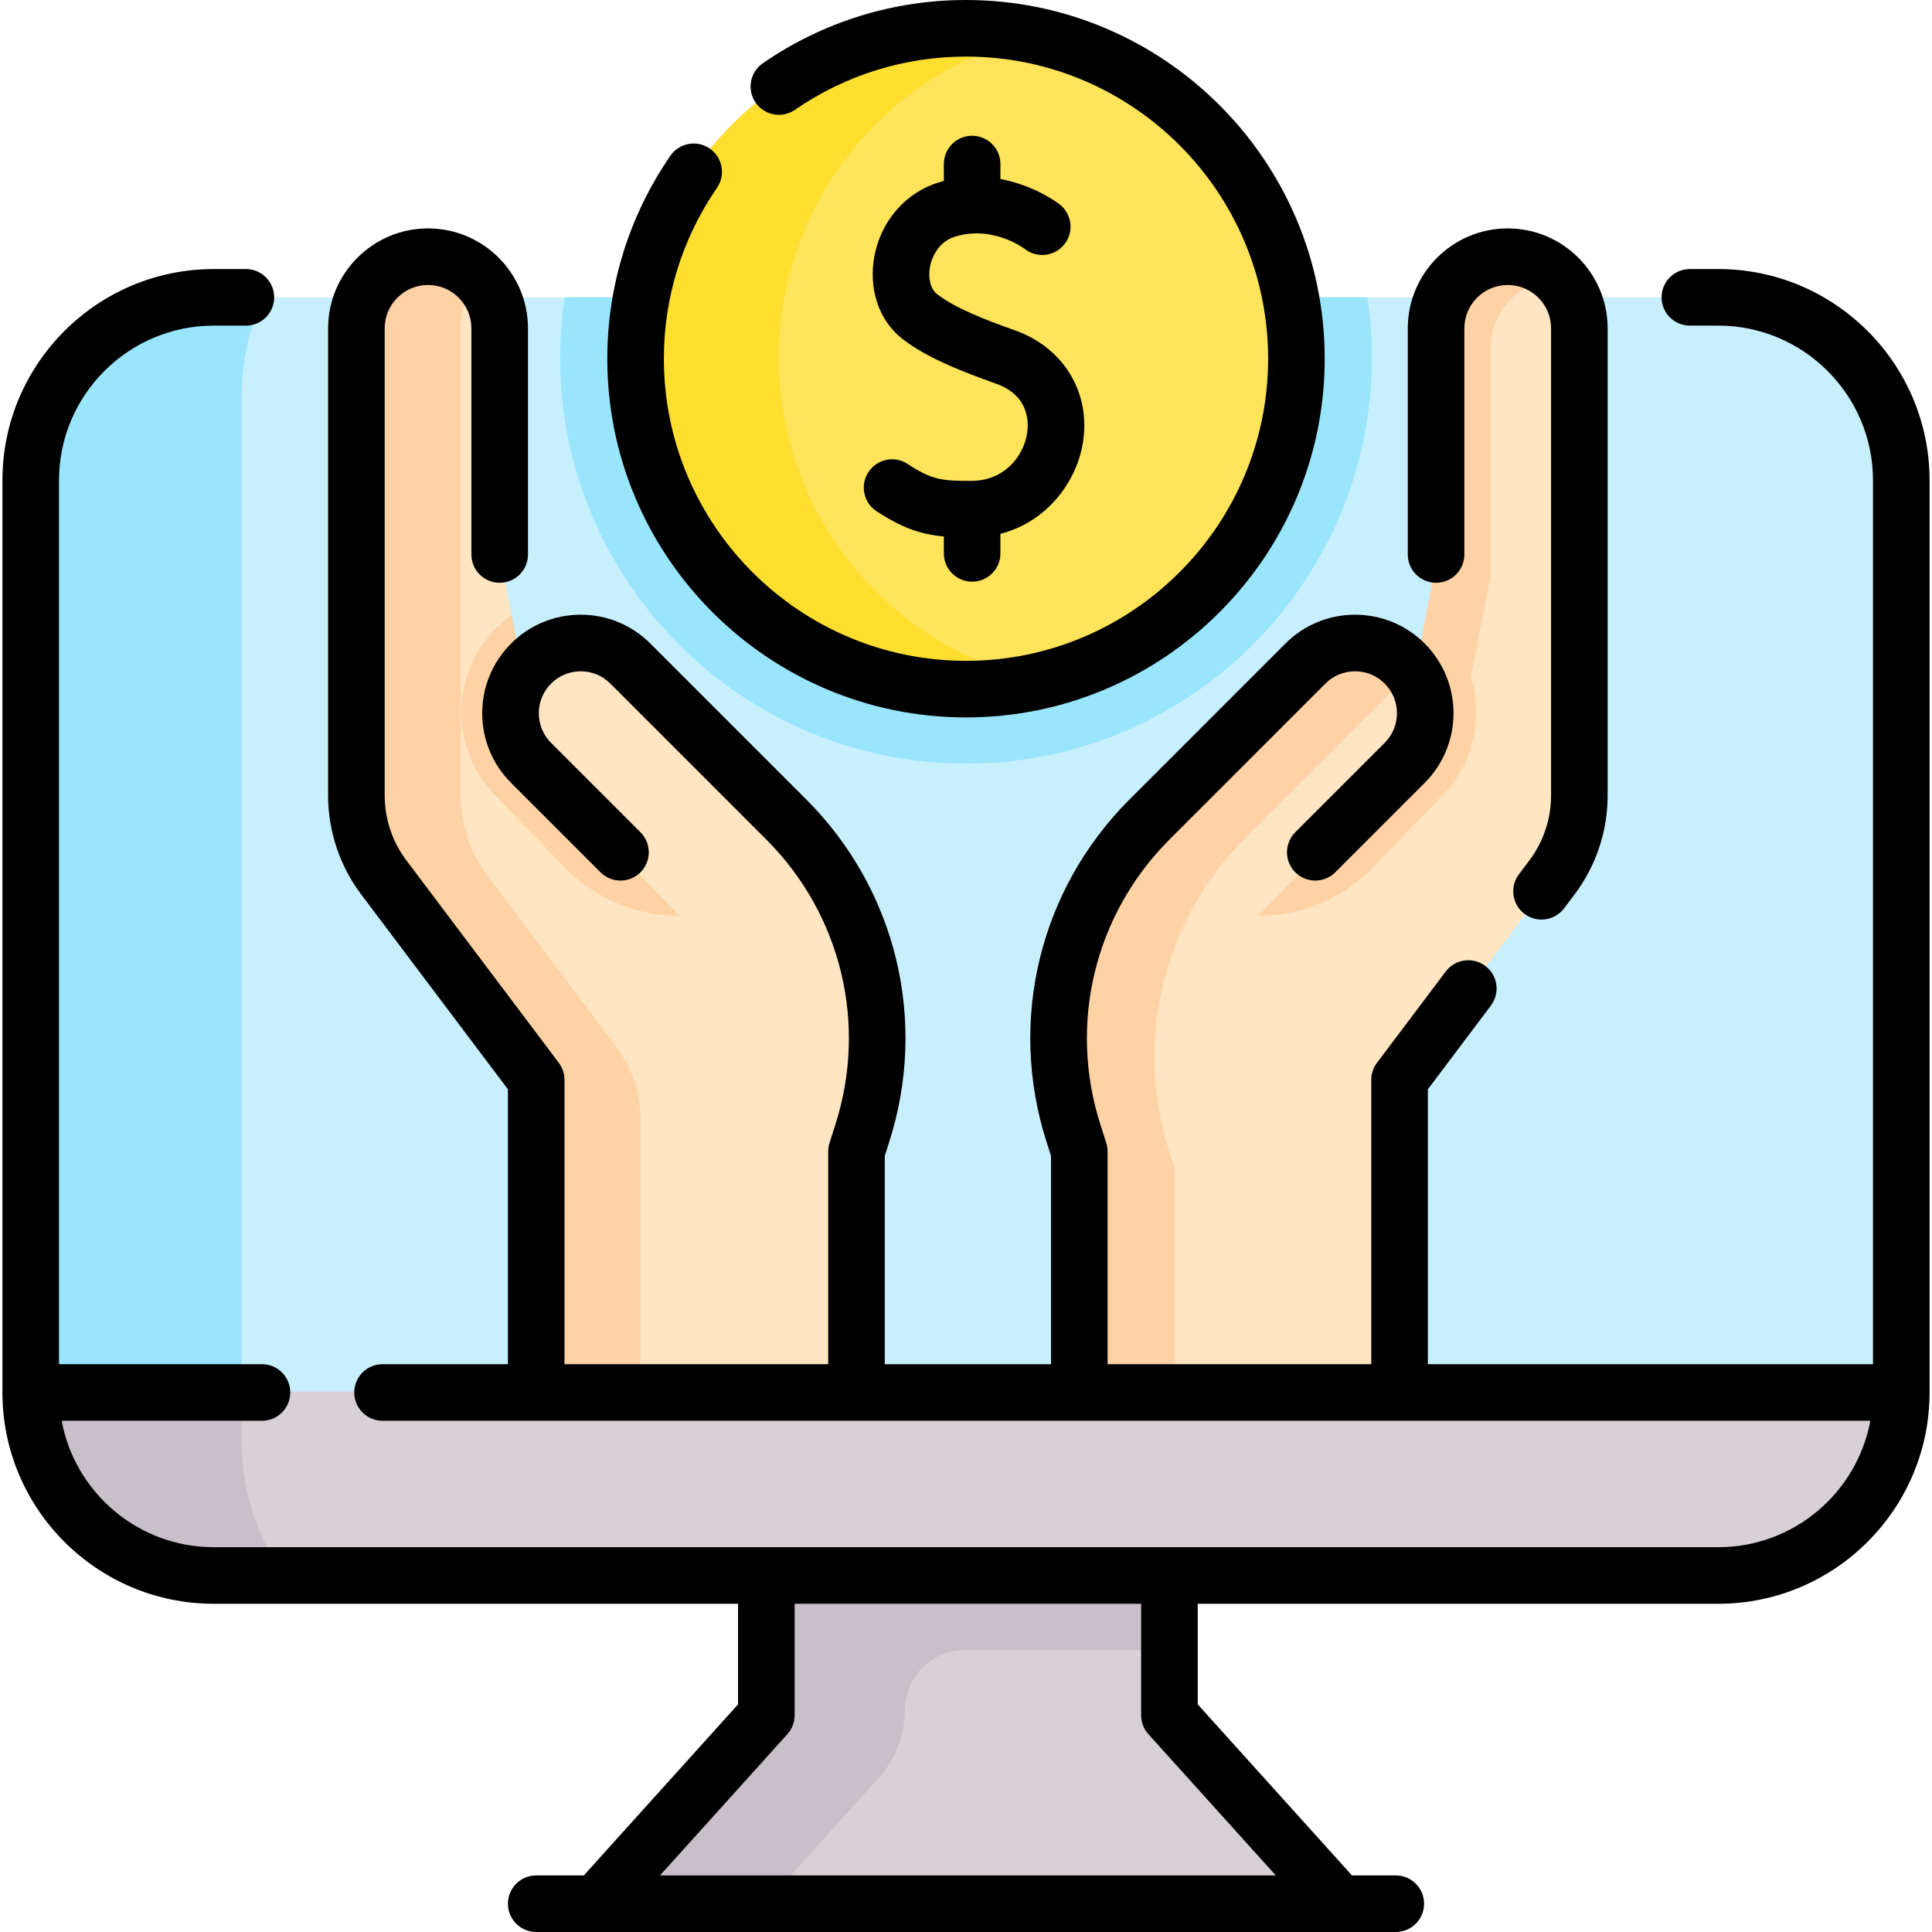
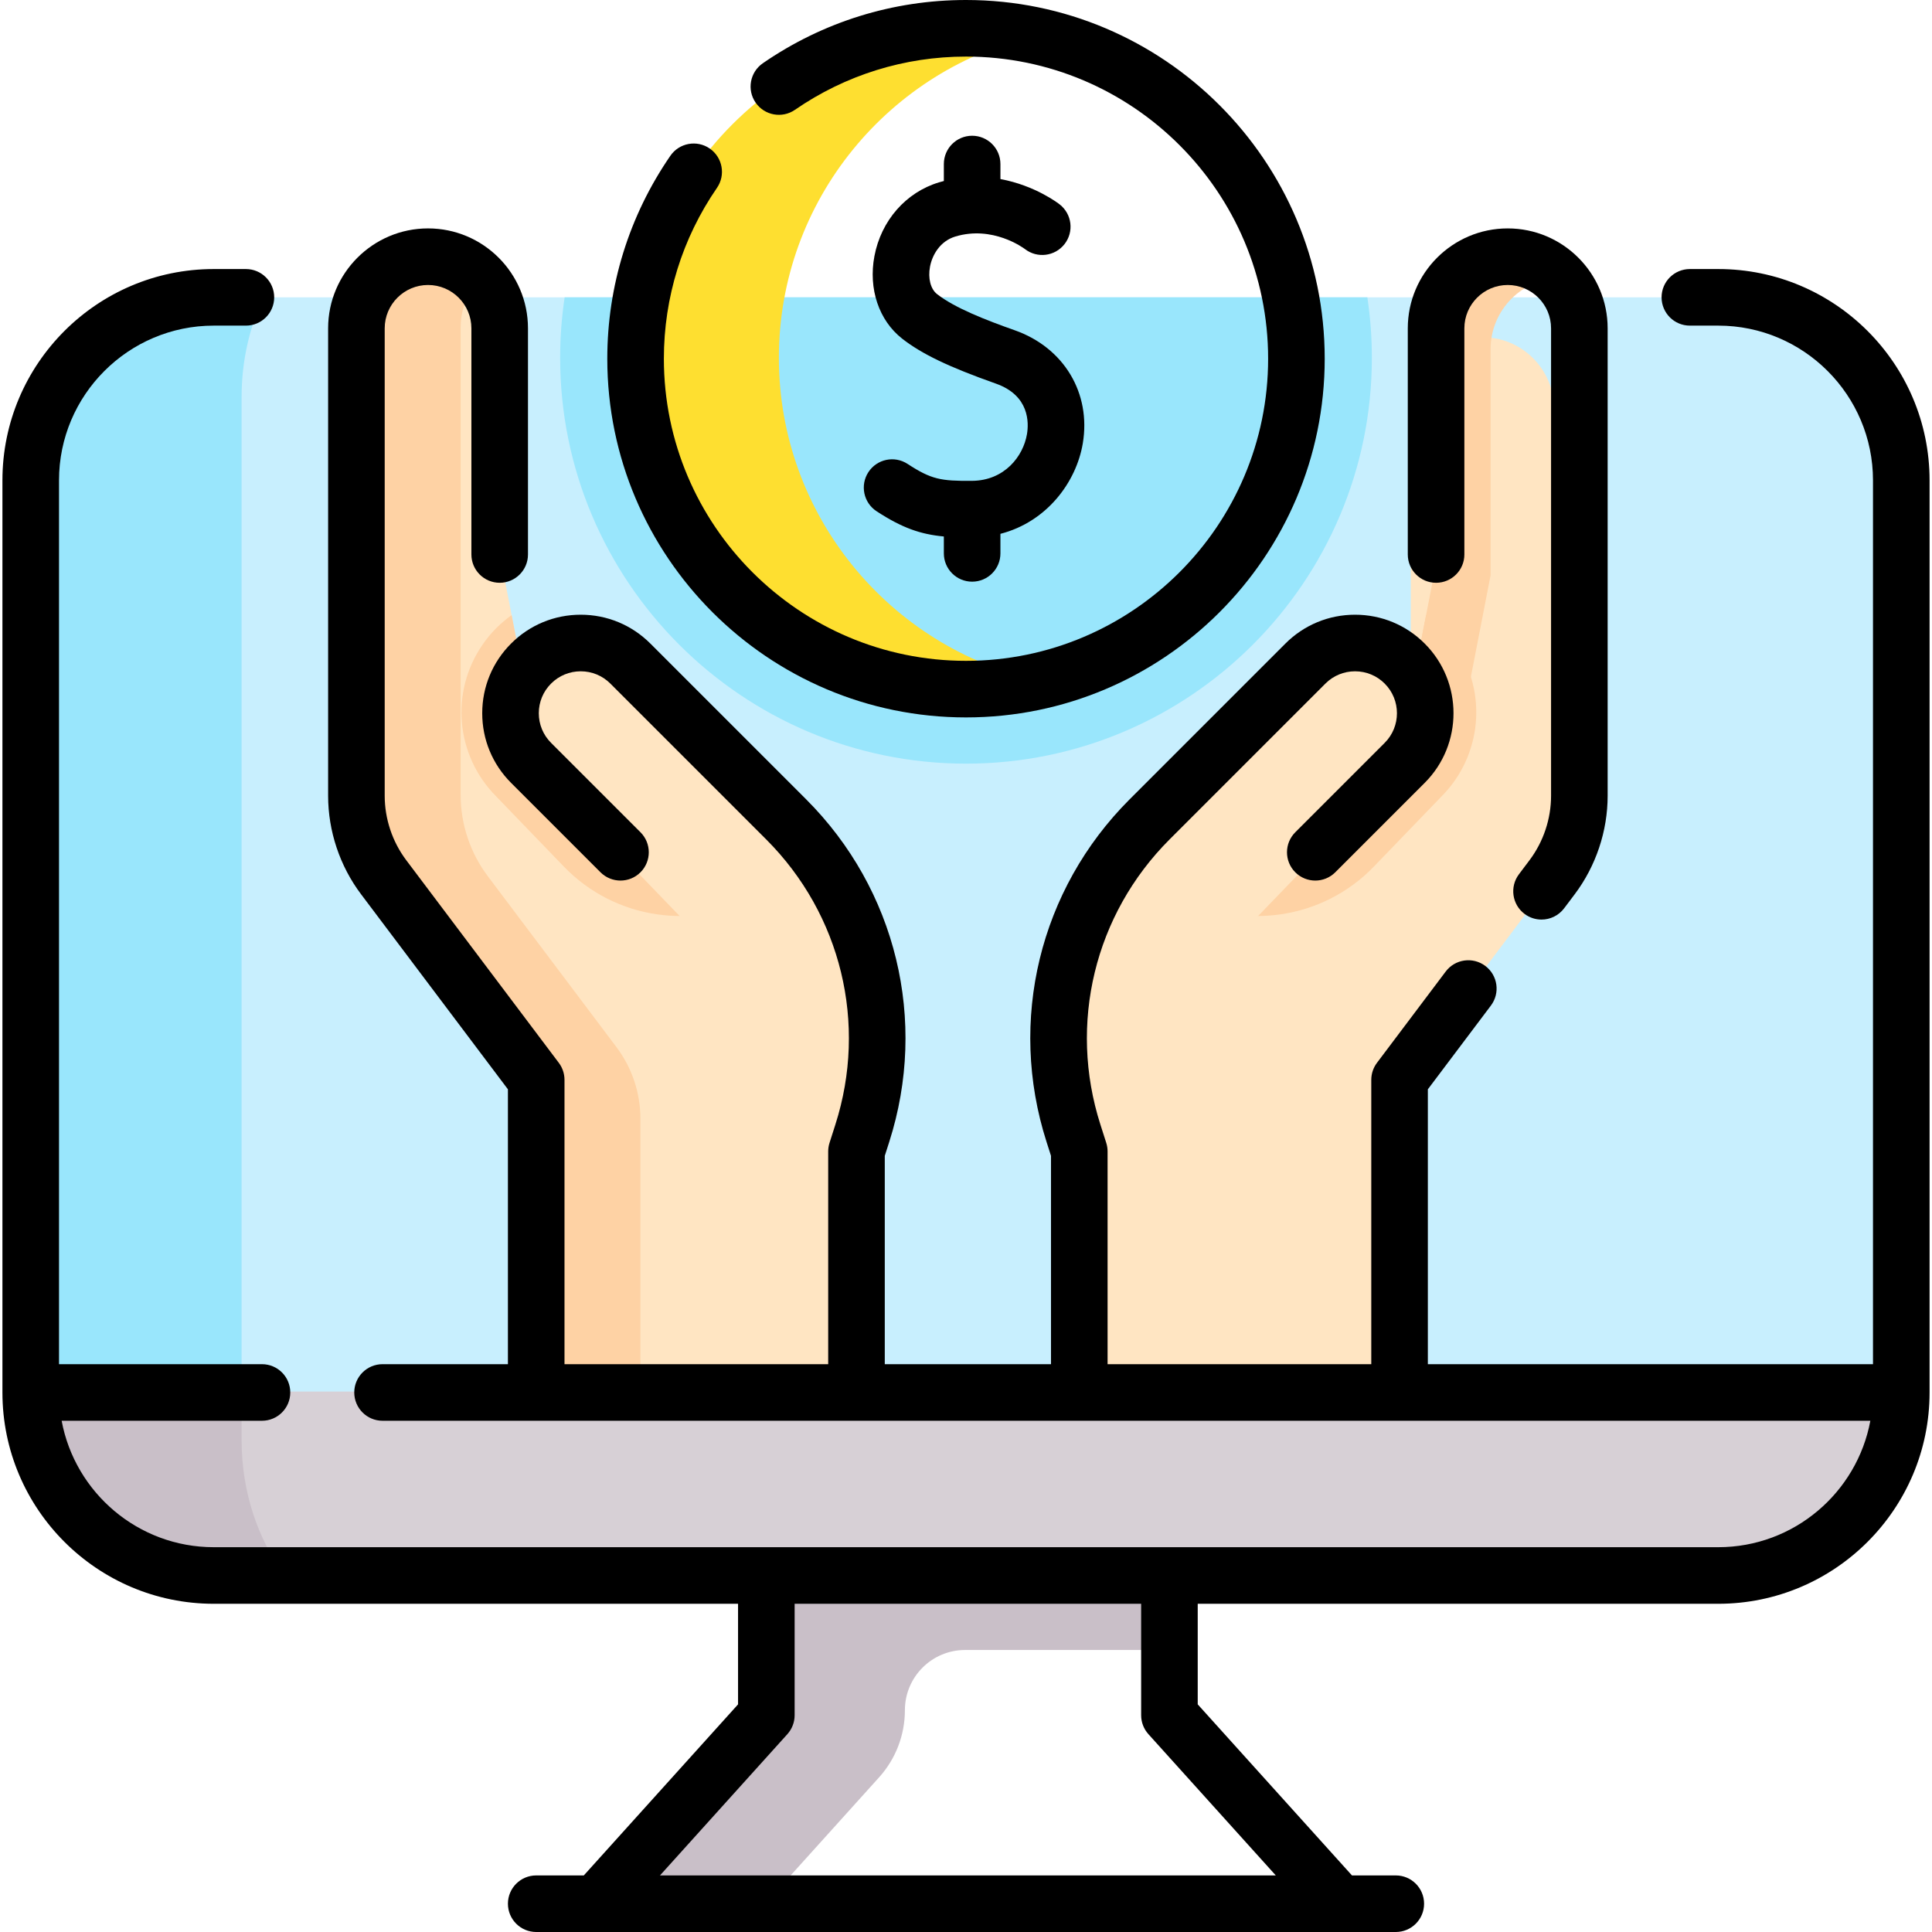
<svg xmlns="http://www.w3.org/2000/svg" id="Capa_1" height="512" viewBox="0 0 512.208 512.208" width="512">
  <g>
    <g>
      <g>
-         <path d="m354.464 503.769v.69h-195.72v-.69l44.43-49.27v-102.44h106.86v102.44z" fill="#d7d0d6" />
-       </g>
+         </g>
      <path d="m203.174 352.059v85.385 17.056l-44.43 49.27v.69h44.331l29.995-33.263c4.4-4.879 6.835-11.216 6.835-17.787 0-8.818 7.148-15.966 15.966-15.966h54.163v-76.268-9.117z" fill="#c9bfc8" />
      <path d="m455.544 78.829h-398.88c-26.8 0-48.52 21.72-48.52 48.52v241.82l57.042 24.26 381.647 3.736 35.307-11.769 21.924-16.227v-241.82c0-26.8-21.72-48.52-48.52-48.52z" fill="#c8effe" />
      <g>
        <g id="XMLID_242_">
          <g>
            <path d="m138.604 178.335c.63-.93 1.36-1.82 2.19-2.65 3.63-3.63 8.4-5.45 13.17-5.45 4.76 0 9.52 1.82 13.16 5.45l41.32 41.32c21.77 21.77 29.55 53.87 20.17 83.19l-1.55 4.83v77.9h-84.91v-96.88l-40.44-53.72c-4.69-6.23-7.22-13.81-7.22-21.6v-123.92c0-10.49 8.5-19 18.99-19 5.24 0 9.99 2.13 13.43 5.57 3.43 3.44 5.56 8.18 5.56 13.43v59.96l6.13 31.57c-4.99 7.25-4.25 17.23 2.19 23.67l2.98 2.98" fill="#ffe5c2" />
          </g>
          <g>
            <path d="m129.347 232.328c-4.688-6.227-7.223-13.81-7.223-21.604v-123.919c0-5.038 1.974-9.606 5.174-13.007 0-.011 0-.017 0-.028-3.684-3.902-8.999-6.248-14.844-5.937-10.156.539-17.959 9.261-17.959 19.432v123.465c0 7.791 2.534 15.371 7.22 21.596l40.44 53.72v96.88h27.63v-86.33c0-6.847-2.227-13.508-6.345-18.979z" fill="#fed2a4" />
          </g>
          <g>
            <g id="XMLID_243_">
              <g>
                <path d="m142.985 173.836c-.763.558-1.503 1.16-2.191 1.849-.83.83-1.56 1.72-2.19 2.65l5.17 26.65-2.98-2.98c-6.44-6.44-7.18-16.42-2.19-23.67l-2.962-15.255c-1.424 1.016-2.779 2.151-4.04 3.412-1.383 1.383-2.639 2.9-3.733 4.512-8.573 12.495-7.04 29.329 3.639 40.099l17.982 18.649c13.651 14.157 35.191 17.193 52.223 7.36z" fill="#fed2a4" />
                <path d="m230.554 257.235-21.04 16.04-68.72-71.27c-6.44-6.44-7.18-16.42-2.19-23.67.63-.93 1.36-1.82 2.19-2.65 3.63-3.63 8.4-5.45 13.17-5.45 4.76 0 9.52 1.82 13.16 5.45l41.32 41.32c11.25 11.25 18.77 25.27 22.11 40.23z" fill="#ffe5c2" />
              </g>
            </g>
          </g>
        </g>
        <g id="XMLID_247_">
          <g>
-             <path d="m375.12 178.335c-.63-.93-1.36-1.82-2.19-2.65-3.63-3.63-8.4-5.45-13.17-5.45-4.76 0-9.52 1.82-13.16 5.45l-41.32 41.32c-21.77 21.77-29.55 53.87-20.17 83.19l1.55 4.83v77.9h84.91v-96.88l40.44-53.72c4.69-6.23 7.22-13.81 7.22-21.6v-123.92c0-10.49-8.5-19-18.99-19-5.24 0-9.99 2.13-13.43 5.57-3.43 3.44-5.56 8.18-5.56 13.43v59.96l-6.13 31.57c4.99 7.25 4.25 17.23-2.19 23.67l-2.98 2.98" fill="#ffe5c2" />
+             <path d="m375.12 178.335c-.63-.93-1.36-1.82-2.19-2.65-3.63-3.63-8.4-5.45-13.17-5.45-4.76 0-9.52 1.82-13.16 5.45l-41.32 41.32c-21.77 21.77-29.55 53.87-20.17 83.19l1.55 4.83v77.9h84.91v-96.88l40.44-53.72v-123.92c0-10.49-8.5-19-18.99-19-5.24 0-9.99 2.13-13.43 5.57-3.43 3.44-5.56 8.18-5.56 13.43v59.96l-6.13 31.57c4.99 7.25 4.25 17.23-2.19 23.67l-2.98 2.98" fill="#ffe5c2" />
          </g>
          <g>
            <path d="m386.854 181.487c.83.83 1.56 1.72 2.19 2.65l6.13-31.57v-59.96c0-5.25 2.13-9.99 5.56-13.43 3.38-3.38 8.043-5.488 13.175-5.56-3.453-3.58-8.303-5.811-13.669-5.811-5.24 0-9.99 2.13-13.43 5.57-3.43 3.44-5.56 8.18-5.56 13.43v59.96l-5.702 29.368c4.131.411 8.15 2.196 11.306 5.353z" fill="#fed2a4" />
          </g>
          <g>
            <g id="XMLID_248_">
              <g>
                <path d="m370.739 173.836c.763.558 1.503 1.16 2.191 1.849.83.83 1.56 1.72 2.19 2.65l-5.17 26.65 2.98-2.98c6.44-6.44 7.18-16.42 2.19-23.67l2.962-15.255c1.424 1.016 2.779 2.151 4.04 3.412 1.383 1.383 2.639 2.9 3.733 4.512 8.573 12.495 7.04 29.329-3.639 40.099l-17.982 18.649c-13.651 14.157-35.191 17.193-52.223 7.36z" fill="#fed2a4" />
                <path d="m283.17 257.235 21.04 16.04 68.72-71.27c6.44-6.44 7.18-16.42 2.19-23.67-.63-.93-1.36-1.82-2.19-2.65-3.63-3.63-8.4-5.45-13.17-5.45-4.76 0-9.52 1.82-13.16 5.45l-41.32 41.32c-11.25 11.25-18.77 25.27-22.11 40.23z" fill="#ffe5c2" />
              </g>
            </g>
          </g>
        </g>
        <path d="m148.504 94.855c0 59.331 48.269 107.601 107.6 107.601s107.6-48.27 107.6-107.601c0-5.445-.41-10.796-1.195-16.026h-212.811c-.784 5.231-1.194 10.581-1.194 16.026z" fill="#99e6fc" />
-         <path d="m256.103 182.456c-48.303 0-87.599-39.297-87.599-87.601s39.297-87.6 87.599-87.6c48.304 0 87.601 39.297 87.601 87.6s-39.297 87.601-87.601 87.601z" fill="#fee45a" />
        <path d="m206.494 94.855c0-41.782 29.416-76.827 68.617-85.528-6.119-1.358-12.486-2.072-19.007-2.072-48.302 0-87.599 39.297-87.599 87.6s39.297 87.601 87.599 87.601c6.521 0 12.901-.715 19.02-2.073-39.201-8.701-68.63-43.746-68.63-85.528z" fill="#fedf30" />
      </g>
      <g>
-         <path d="m311.51 382.925v-72.742l-1.55-4.83c-9.38-29.32-1.6-61.42 20.17-83.19l41.32-41.32c1.077-1.074 2.275-1.969 3.519-2.726-.594-.849-1.277-1.669-2.04-2.432-3.63-3.63-8.4-5.45-13.17-5.45-4.76 0-9.52 1.82-13.16 5.45l-41.32 41.32c-21.77 21.77-29.55 53.87-20.17 83.19l1.55 4.83v77.9z" fill="#fed2a4" />
-       </g>
+         </g>
      <path d="m64.058 382.16-.006-.003v-276.945c0-9.549 2.105-18.534 5.808-26.383h-13.196c-26.8 0-48.52 21.72-48.52 48.52v241.82l56.959 24.225c-.667-3.627-1.028-7.384-1.045-11.234z" fill="#99e6fc" />
      <g id="XMLID_244_">
        <g>
          <path d="m503.064 368.925h1c0 26.8-21.72 48.52-48.52 48.52h-398.88c-26.8 0-48.52-21.72-48.52-48.52h1z" fill="#d7d0d6" />
        </g>
      </g>
      <path d="m64.058 382.16-.006-.003v-13.232h-54.908-1c0 26.8 21.72 48.52 48.52 48.52h18.634c-6.968-9.57-11.181-21.863-11.24-35.285z" fill="#c9bfc8" />
    </g>
    <g>
      <path d="m455.543 71.329h-7.53c-4.143 0-7.5 3.357-7.5 7.5s3.357 7.5 7.5 7.5h7.53c22.619 0 41.021 18.401 41.021 41.021v234.32h-118.015v-72.876l16.717-22.202c2.492-3.31 1.829-8.012-1.479-10.503-3.31-2.492-8.012-1.828-10.503 1.479l-18.226 24.206c-.979 1.301-1.509 2.884-1.509 4.512v75.384h-69.91v-56.404c0-.775-.12-1.547-.356-2.286l-1.544-4.825c-8.565-26.763-1.543-55.73 18.327-75.6l41.325-41.326c2.099-2.099 4.89-3.255 7.858-3.255s5.759 1.156 7.857 3.256c4.333 4.332 4.333 11.383 0 15.716l-23.706 23.706c-2.929 2.93-2.929 7.678 0 10.607 2.93 2.928 7.678 2.928 10.607 0l23.707-23.708c10.181-10.182 10.181-26.748 0-36.929-4.932-4.933-11.49-7.649-18.465-7.649-6.976 0-13.534 2.717-18.466 7.648l-41.325 41.325c-23.858 23.859-32.291 58.644-22.007 90.779l1.188 3.71v55.233h-44.07v-55.233l1.187-3.71c10.285-32.135 1.853-66.92-22.006-90.779l-41.326-41.324c-4.932-4.933-11.49-7.649-18.465-7.649s-13.533 2.717-18.465 7.648c-4.932 4.933-7.648 11.49-7.648 18.465 0 6.976 2.716 13.533 7.648 18.466l23.707 23.707c2.929 2.928 7.678 2.928 10.606 0 2.929-2.93 2.929-7.678 0-10.607l-23.707-23.706c-2.1-2.1-3.255-4.891-3.255-7.859s1.156-5.759 3.255-7.858 4.89-3.255 7.858-3.255 5.759 1.156 7.858 3.256l41.326 41.325c19.869 19.869 26.892 48.838 18.327 75.6l-1.544 4.825c-.237.739-.357 1.511-.357 2.286v56.404h-69.911v-75.384c0-1.628-.529-3.211-1.508-4.511l-40.447-53.72c-3.683-4.893-5.712-10.96-5.712-17.083v-123.925c0-6.337 5.156-11.492 11.493-11.492s11.493 5.155 11.493 11.492v59.958c0 4.143 3.358 7.5 7.5 7.5s7.5-3.357 7.5-7.5v-59.958c0-14.607-11.885-26.492-26.493-26.492s-26.493 11.885-26.493 26.492v123.926c0 9.357 3.1 18.628 8.729 26.104l38.938 51.717v72.876h-33.239c-4.142 0-7.5 3.357-7.5 7.5s3.358 7.5 7.5 7.5h394.445c-3.535 19.048-20.264 33.521-40.321 33.521h-398.877c-20.057 0-36.786-14.473-40.322-33.521h53.113c4.142 0 7.5-3.357 7.5-7.5s-3.358-7.5-7.5-7.5h-53.812v-234.32c0-22.619 18.402-41.021 41.021-41.021h8.529c4.142 0 7.5-3.357 7.5-7.5s-3.358-7.5-7.5-7.5h-8.529c-30.89 0-56.021 25.131-56.021 56.021v241.82c0 30.891 25.131 56.021 56.021 56.021h139.006v26.666l-40.893 45.351h-12.619c-4.142 0-7.5 3.357-7.5 7.5s3.358 7.5 7.5 7.5h227.891c4.143 0 7.5-3.357 7.5-7.5s-3.357-7.5-7.5-7.5h-11.62l-40.893-45.351v-26.666h138.006c30.89 0 56.021-25.131 56.021-56.021v-241.82c0-30.89-25.131-56.021-56.021-56.021zm-151.076 388.433 33.765 37.446h-163.257l33.766-37.446c1.243-1.378 1.93-3.167 1.93-5.022v-29.548h91.867v29.548c0 1.855.687 3.644 1.929 5.022z" />
      <path d="m380.731 154.505c4.143 0 7.5-3.357 7.5-7.5v-59.958c0-6.337 5.156-11.492 11.493-11.492s11.493 5.155 11.493 11.492v123.926c0 6.122-2.029 12.189-5.712 17.082l-2.807 3.728c-2.492 3.31-1.829 8.012 1.479 10.503 1.352 1.018 2.936 1.509 4.506 1.509 2.275 0 4.523-1.031 5.997-2.988l2.808-3.729c5.629-7.478 8.729-16.748 8.729-26.104v-123.927c0-14.607-11.885-26.492-26.493-26.492s-26.493 11.885-26.493 26.492v59.958c0 4.142 3.357 7.5 7.5 7.5z" />
      <path d="m256.104 190.2c52.438 0 95.1-42.662 95.1-95.101s-42.662-95.099-95.1-95.099c-19.333 0-37.959 5.798-53.865 16.768-3.41 2.352-4.268 7.021-1.917 10.432 2.351 3.41 7.022 4.269 10.432 1.916 13.391-9.235 29.072-14.116 45.35-14.116 44.167 0 80.1 35.933 80.1 80.1 0 44.168-35.933 80.101-80.1 80.101s-80.1-35.933-80.1-80.101c0-16.254 4.868-31.917 14.078-45.296 2.349-3.412 1.487-8.082-1.925-10.431-3.413-2.351-8.083-1.486-10.431 1.925-10.94 15.893-16.723 34.496-16.723 53.802.001 52.438 42.663 95.1 95.101 95.1z" />
      <path d="m257.681 127.481c-8.201.06-10.743-.353-17.065-4.488-3.467-2.267-8.115-1.297-10.382 2.17-2.268 3.467-1.296 8.115 2.17 10.383 6.748 4.415 11.663 6.114 17.827 6.685v4.481c0 4.143 3.358 7.5 7.5 7.5 4.143 0 7.5-3.357 7.5-7.5v-5.184c12.248-3.151 20.098-13.631 21.836-23.966 2.242-13.338-5-25.393-18.021-29.995-7.544-2.666-15.894-5.893-20.627-9.604-1.707-1.339-2.434-4.193-1.854-7.272.576-3.057 2.641-6.759 6.708-7.983 9.883-2.978 18.005 2.984 18.454 3.321 3.255 2.521 7.94 1.947 10.49-1.297 2.559-3.257 1.992-7.972-1.266-10.53-.384-.302-6.544-5.042-15.72-6.729v-3.983c0-4.143-3.357-7.5-7.5-7.5-4.142 0-7.5 3.357-7.5 7.5v4.501c-.427.111-.854.224-1.285.354-8.786 2.646-15.346 10.146-17.122 19.569-1.63 8.651 1.181 17.024 7.338 21.853 5.191 4.071 12.4 7.531 24.884 11.944 8.924 3.154 8.727 10.398 8.228 13.366-.998 5.934-5.99 12.348-14.593 12.404z" />
    </g>
  </g>
</svg>